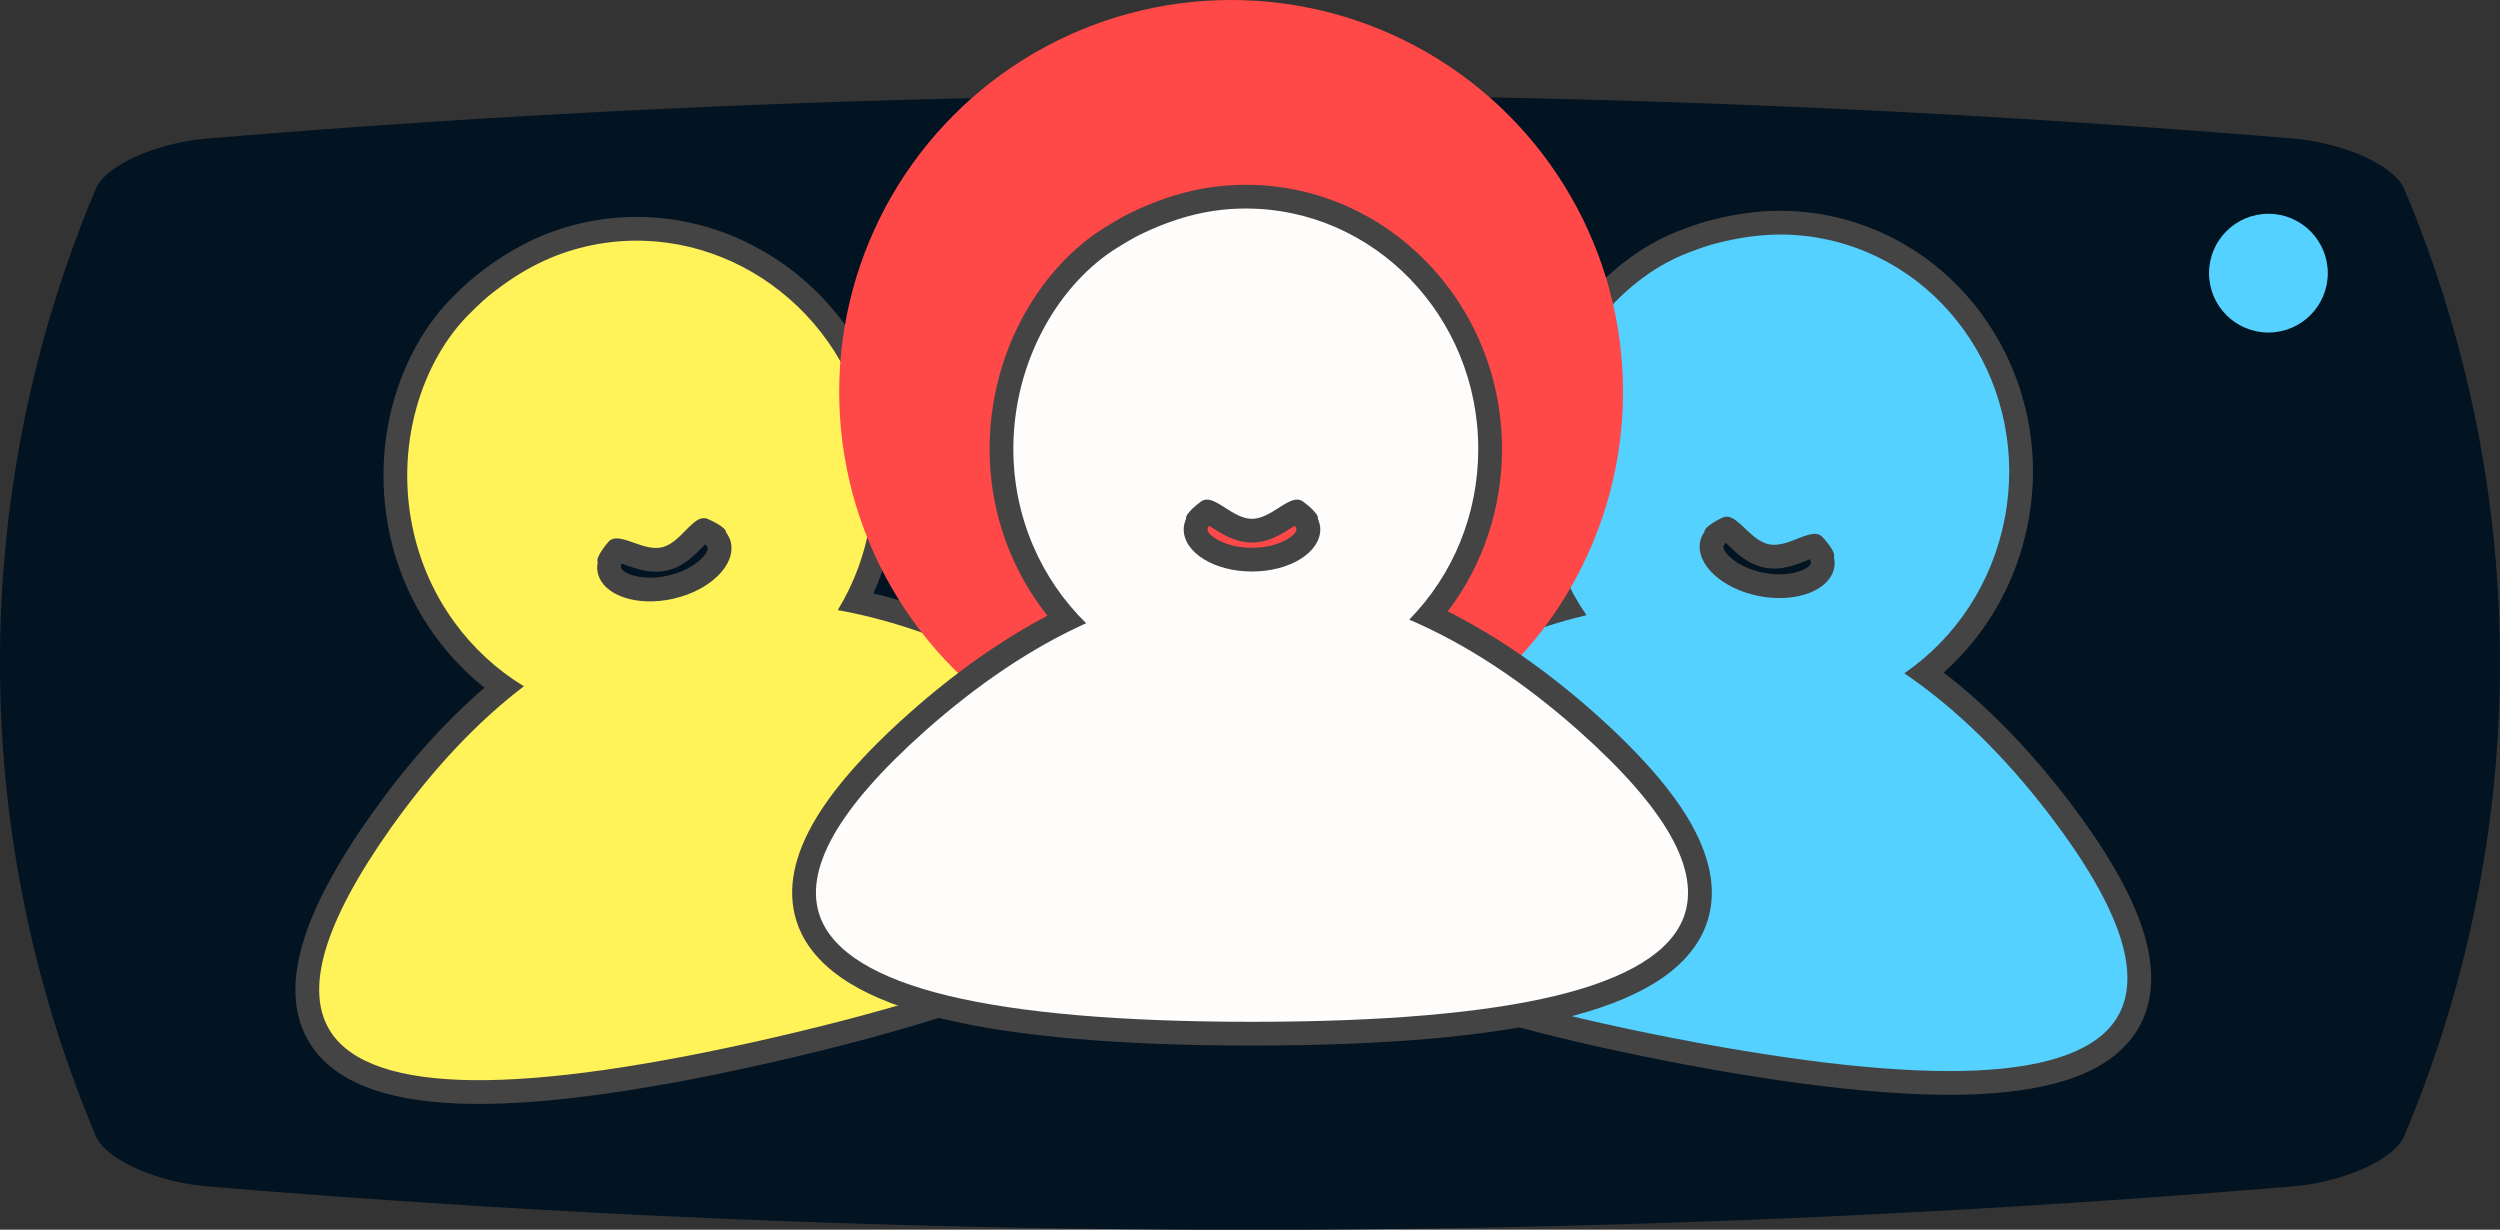
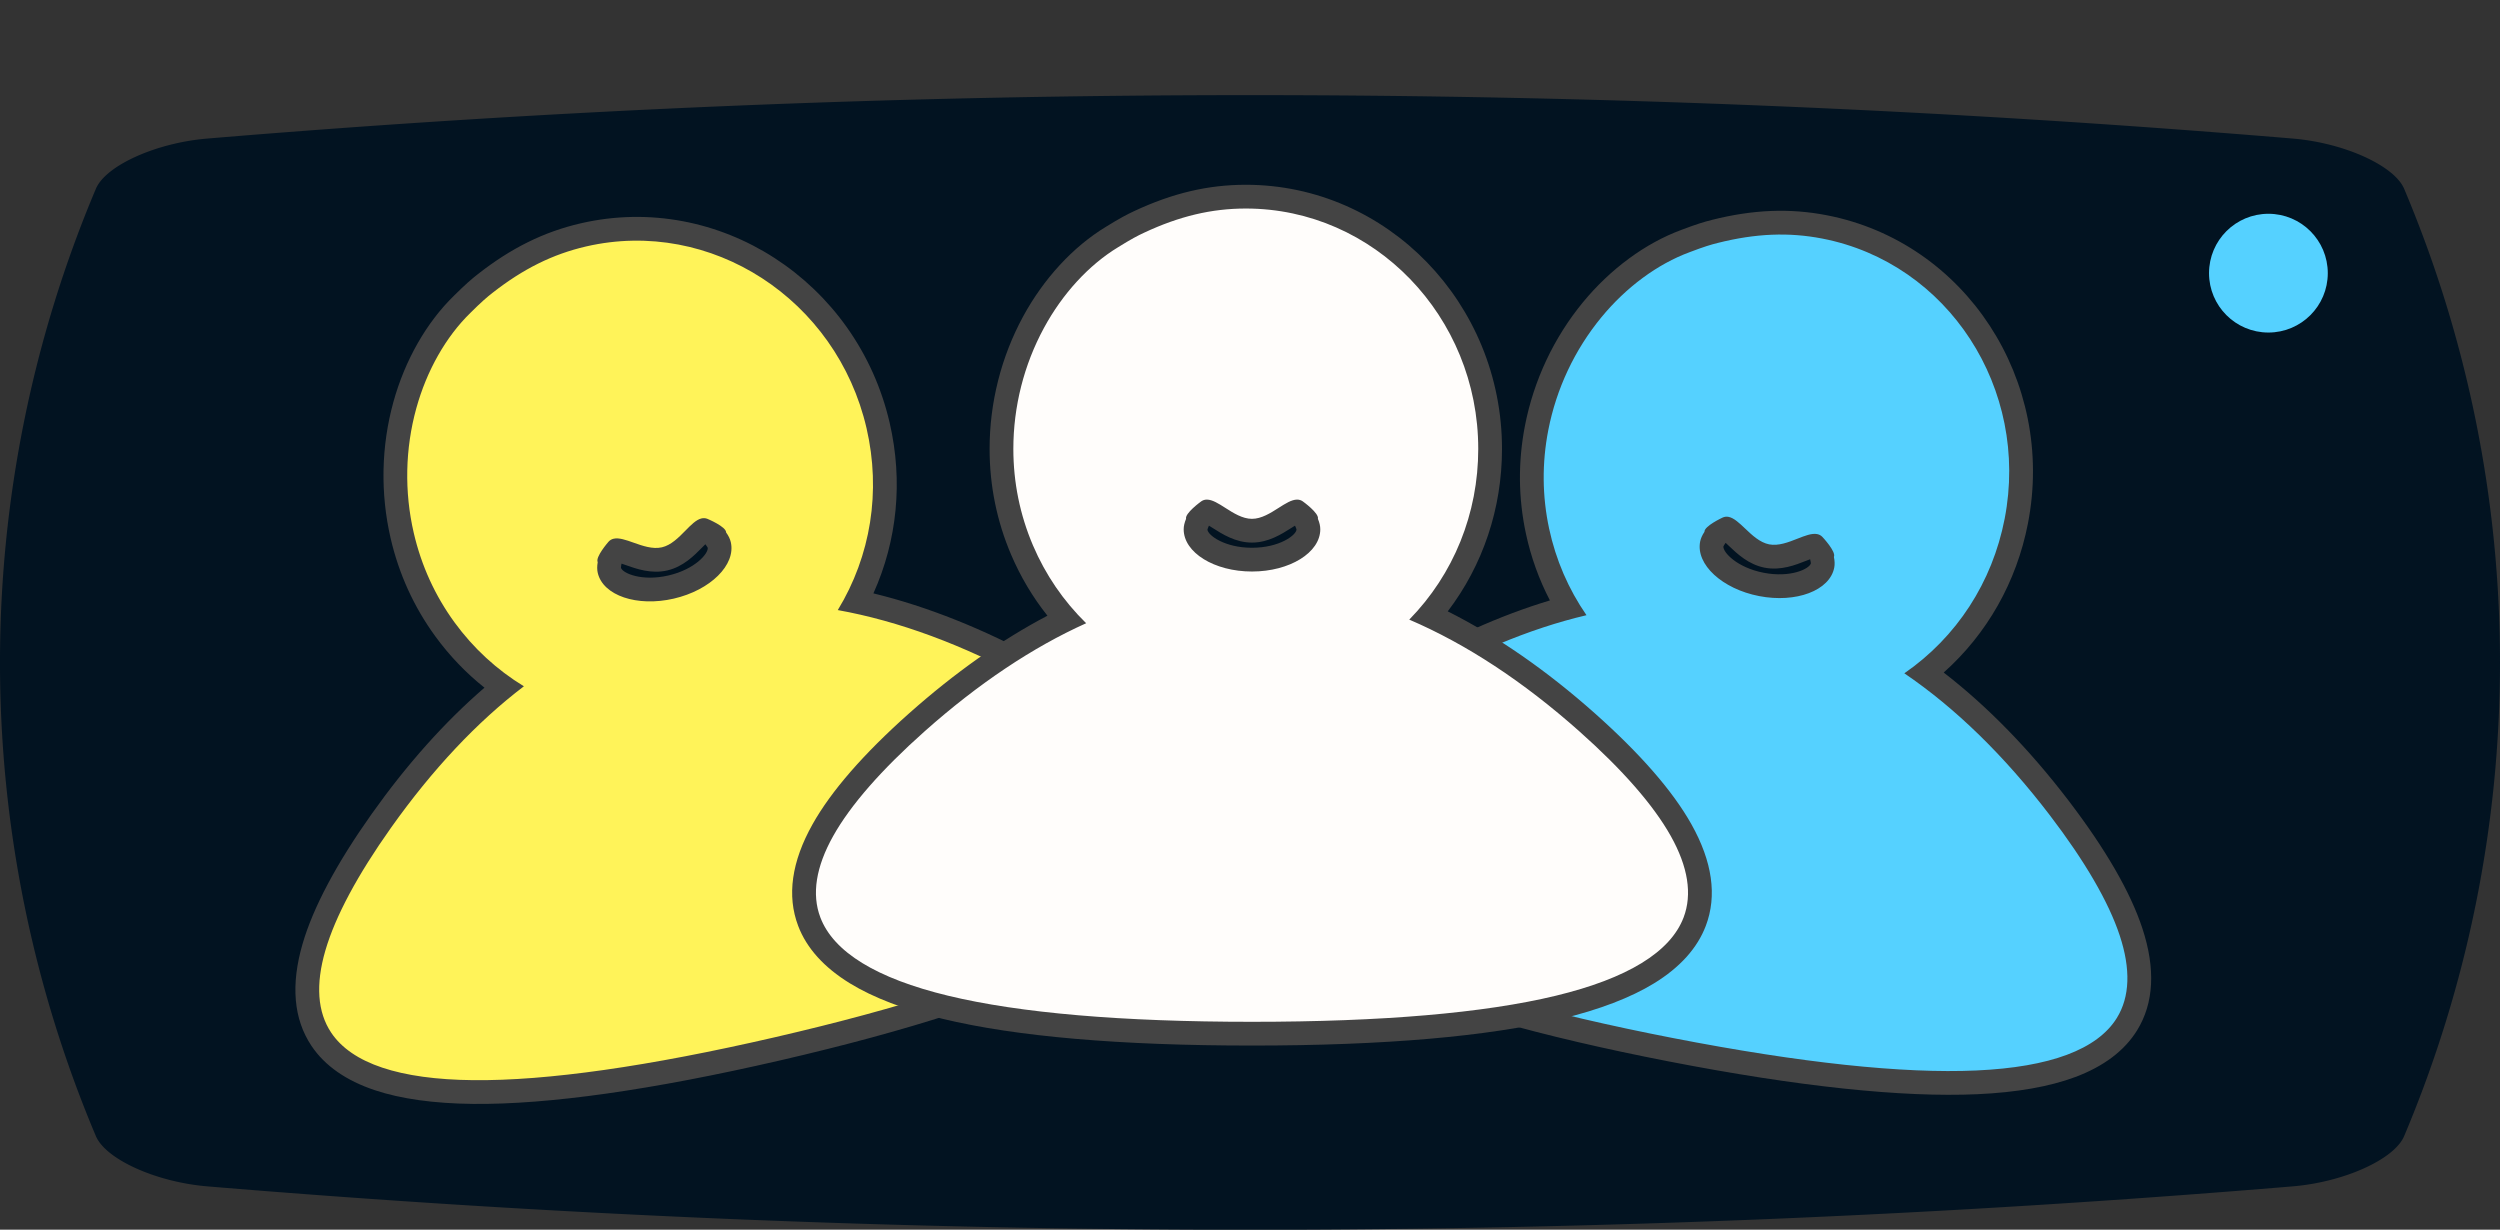
<svg xmlns="http://www.w3.org/2000/svg" width="105.25" height="51.769" viewBox="0 0 105.25 51.769">
  <rect x="0" y="0" width="105.25" height="51.769" fill="#333333" stroke="none" />
  <g id="Group_490" data-name="Group 490" transform="translate(-1402 -2769)">
    <g id="Group_489" data-name="Group 489" transform="translate(-52.67 -1571)">
      <g id="Group_488" data-name="Group 488">
        <path id="Path_605" data-name="Path 605" d="M458.938,199.3c-.4.983-2.523,1.944-4.686,2.128a528.149,528.149,0,0,1-87.817,0c-2.163-.184-4.282-1.145-4.686-2.128a51.268,51.268,0,0,1,0-39.856c.4-.983,2.523-1.944,4.686-2.127a527.918,527.918,0,0,1,87.817,0c2.163.183,4.282,1.144,4.686,2.127A51.289,51.289,0,0,1,458.938,199.3Z" transform="translate(1096.952 4188.517)" fill="#021321" />
        <g id="Subtraction_3" data-name="Subtraction 3" transform="matrix(0.974, -0.225, 0.225, 0.974, -3268.701, 6413.9)" fill="#fff359">
          <path d="M 5092.708 -907.482 C 5087.194 -907.482 5082.851 -907.856 5079.798 -908.594 C 5076.613 -909.364 5074.686 -910.577 5074.07 -912.198 C 5073.644 -913.319 5073.837 -914.615 5074.643 -916.052 C 5075.4 -917.402 5076.734 -918.93 5078.606 -920.595 C 5080.681 -922.438 5082.79 -923.891 5084.885 -924.919 C 5084.112 -925.784 5083.489 -926.765 5083.028 -927.843 C 5082.453 -929.19 5082.162 -930.623 5082.162 -932.103 C 5082.162 -933.961 5082.627 -935.804 5083.509 -937.431 C 5084.335 -938.953 5085.508 -940.228 5086.813 -941.02 C 5087.379 -941.372 5087.672 -941.525 5087.96 -941.659 C 5089.507 -942.383 5090.934 -942.721 5092.449 -942.721 C 5098.12 -942.721 5102.734 -937.958 5102.734 -932.103 C 5102.734 -929.491 5101.827 -927.026 5100.166 -925.087 C 5102.396 -924.043 5104.629 -922.534 5106.811 -920.595 C 5108.683 -918.93 5110.017 -917.402 5110.774 -916.052 C 5111.58 -914.615 5111.773 -913.319 5111.347 -912.198 C 5110.731 -910.577 5108.804 -909.364 5105.619 -908.594 C 5102.566 -907.856 5098.223 -907.482 5092.708 -907.482 Z M 5090.454 -929.129 L 5090.457 -929.118 L 5090.396 -928.969 C 5090.354 -928.864 5090.333 -928.781 5090.333 -928.716 C 5090.333 -928.112 5091.308 -927.439 5092.708 -927.439 C 5094.109 -927.439 5095.084 -928.112 5095.084 -928.716 C 5095.084 -928.785 5095.064 -928.866 5095.024 -928.963 L 5094.958 -929.118 L 5094.962 -929.133 C 5094.882 -929.223 5094.729 -929.359 5094.586 -929.464 C 5094.48 -929.44 5094.244 -929.289 5094.099 -929.196 C 5093.722 -928.956 5093.253 -928.657 5092.708 -928.657 C 5092.163 -928.657 5091.694 -928.956 5091.318 -929.196 C 5091.173 -929.289 5090.938 -929.438 5090.832 -929.464 C 5090.688 -929.356 5090.534 -929.219 5090.454 -929.129 Z" stroke="none" />
          <path d="M 5092.708 -907.982 C 5098.183 -907.982 5102.487 -908.351 5105.501 -909.08 C 5108.516 -909.809 5110.326 -910.918 5110.88 -912.376 C 5111.25 -913.351 5111.068 -914.506 5110.338 -915.807 C 5109.608 -917.108 5108.31 -918.593 5106.479 -920.221 C 5104.129 -922.309 5101.724 -923.889 5099.33 -924.914 C 5101.203 -926.828 5102.234 -929.381 5102.234 -932.103 C 5102.234 -937.682 5097.845 -942.221 5092.449 -942.221 C 5091.01 -942.221 5089.65 -941.898 5088.171 -941.205 C 5087.898 -941.079 5087.62 -940.933 5087.075 -940.594 C 5085.843 -939.847 5084.733 -938.639 5083.949 -937.192 C 5083.107 -935.639 5082.662 -933.879 5082.662 -932.103 C 5082.662 -930.691 5082.94 -929.324 5083.488 -928.039 C 5084.016 -926.803 5084.769 -925.7 5085.727 -924.762 C 5083.469 -923.746 5081.185 -922.218 5078.938 -920.221 C 5077.107 -918.593 5075.809 -917.108 5075.079 -915.807 C 5074.349 -914.506 5074.167 -913.351 5074.537 -912.376 C 5075.091 -910.918 5076.901 -909.809 5079.916 -909.08 C 5082.93 -908.351 5087.234 -907.982 5092.708 -907.982 M 5090.81 -929.967 C 5091.039 -929.967 5091.305 -929.798 5091.587 -929.618 C 5091.925 -929.402 5092.309 -929.157 5092.708 -929.157 C 5093.107 -929.157 5093.491 -929.402 5093.83 -929.618 C 5094.111 -929.797 5094.377 -929.967 5094.607 -929.967 C 5094.696 -929.967 5094.774 -929.943 5094.846 -929.893 C 5094.853 -929.888 5095.544 -929.394 5095.484 -929.157 C 5095.552 -928.997 5095.584 -928.853 5095.584 -928.716 C 5095.584 -927.736 5094.294 -926.939 5092.708 -926.939 C 5091.123 -926.939 5089.833 -927.736 5089.833 -928.716 C 5089.833 -928.848 5089.864 -928.989 5089.933 -929.157 C 5089.877 -929.388 5090.543 -929.872 5090.572 -929.893 C 5090.644 -929.943 5090.721 -929.967 5090.81 -929.967 M 5092.708 -906.982 C 5087.155 -906.982 5082.771 -907.361 5079.681 -908.108 C 5078.079 -908.496 5076.767 -908.998 5075.781 -909.602 C 5074.692 -910.27 5073.958 -911.083 5073.603 -912.02 C 5073.122 -913.286 5073.325 -914.724 5074.207 -916.296 C 5074.991 -917.695 5076.36 -919.267 5078.274 -920.969 C 5080.195 -922.676 5082.148 -924.054 5084.097 -925.079 C 5083.477 -925.859 5082.965 -926.718 5082.569 -927.646 C 5081.967 -929.056 5081.662 -930.555 5081.662 -932.103 C 5081.662 -934.044 5082.148 -935.969 5083.069 -937.669 C 5083.937 -939.268 5085.173 -940.609 5086.552 -941.447 C 5087.138 -941.81 5087.445 -941.971 5087.75 -942.113 C 5089.364 -942.868 5090.858 -943.221 5092.449 -943.221 C 5098.396 -943.221 5103.234 -938.233 5103.234 -932.103 C 5103.234 -929.59 5102.431 -927.207 5100.95 -925.262 C 5103.033 -924.215 5105.111 -922.775 5107.143 -920.969 C 5109.057 -919.267 5110.426 -917.695 5111.21 -916.296 C 5112.092 -914.724 5112.295 -913.286 5111.814 -912.021 C 5111.458 -911.083 5110.725 -910.27 5109.636 -909.602 C 5108.65 -908.998 5107.338 -908.496 5105.736 -908.108 C 5102.646 -907.361 5098.262 -906.982 5092.708 -906.982 Z M 5090.833 -928.705 C 5090.853 -928.463 5091.558 -927.939 5092.708 -927.939 C 5093.863 -927.939 5094.569 -928.467 5094.584 -928.708 C 5094.583 -928.716 5094.577 -928.736 5094.563 -928.769 L 5094.521 -928.87 C 5094.52 -928.87 5094.52 -928.87 5094.52 -928.87 C 5094.467 -928.838 5094.413 -928.803 5094.367 -928.775 C 5093.958 -928.514 5093.399 -928.157 5092.708 -928.157 C 5092.017 -928.157 5091.458 -928.514 5091.049 -928.775 C 5091.004 -928.803 5090.952 -928.837 5090.899 -928.869 C 5090.897 -928.867 5090.895 -928.865 5090.893 -928.863 L 5090.859 -928.782 C 5090.843 -928.74 5090.835 -928.716 5090.833 -928.705 Z" stroke="none" fill="#444" />
        </g>
        <g id="Subtraction_1" data-name="Subtraction 1" transform="translate(-3647.28 4303.269) rotate(11)" fill="#55d1ff">
          <path d="M 5092.708 -907.482 C 5087.194 -907.482 5082.851 -907.856 5079.798 -908.594 C 5076.613 -909.364 5074.686 -910.577 5074.07 -912.198 C 5073.644 -913.319 5073.837 -914.615 5074.643 -916.052 C 5075.4 -917.402 5076.734 -918.93 5078.606 -920.595 C 5080.681 -922.438 5082.79 -923.891 5084.885 -924.919 C 5084.112 -925.784 5083.489 -926.765 5083.028 -927.843 C 5082.453 -929.19 5082.162 -930.623 5082.162 -932.103 C 5082.162 -933.961 5082.627 -935.804 5083.509 -937.431 C 5084.335 -938.953 5085.508 -940.228 5086.813 -941.02 C 5087.379 -941.372 5087.672 -941.525 5087.96 -941.659 C 5089.507 -942.383 5090.934 -942.721 5092.449 -942.721 C 5098.12 -942.721 5102.734 -937.958 5102.734 -932.103 C 5102.734 -929.491 5101.827 -927.026 5100.166 -925.087 C 5102.396 -924.043 5104.629 -922.534 5106.811 -920.595 C 5108.683 -918.93 5110.017 -917.402 5110.774 -916.052 C 5111.58 -914.615 5111.773 -913.319 5111.347 -912.198 C 5110.731 -910.577 5108.804 -909.364 5105.619 -908.594 C 5102.566 -907.856 5098.223 -907.482 5092.708 -907.482 Z M 5090.454 -929.129 L 5090.457 -929.118 L 5090.396 -928.969 C 5090.354 -928.864 5090.333 -928.781 5090.333 -928.716 C 5090.333 -928.112 5091.308 -927.439 5092.708 -927.439 C 5094.109 -927.439 5095.084 -928.112 5095.084 -928.716 C 5095.084 -928.785 5095.064 -928.866 5095.024 -928.963 L 5094.958 -929.118 L 5094.962 -929.133 C 5094.882 -929.223 5094.729 -929.359 5094.586 -929.464 C 5094.48 -929.44 5094.244 -929.289 5094.099 -929.196 C 5093.722 -928.956 5093.253 -928.657 5092.708 -928.657 C 5092.163 -928.657 5091.694 -928.956 5091.318 -929.196 C 5091.173 -929.289 5090.938 -929.438 5090.832 -929.464 C 5090.688 -929.356 5090.534 -929.219 5090.454 -929.129 Z" stroke="none" />
-           <path d="M 5092.708 -907.982 C 5098.183 -907.982 5102.487 -908.351 5105.501 -909.08 C 5108.516 -909.809 5110.326 -910.918 5110.88 -912.376 C 5111.25 -913.351 5111.068 -914.506 5110.338 -915.807 C 5109.608 -917.108 5108.31 -918.593 5106.479 -920.221 C 5104.129 -922.309 5101.724 -923.889 5099.33 -924.914 C 5101.203 -926.828 5102.234 -929.381 5102.234 -932.103 C 5102.234 -937.682 5097.845 -942.221 5092.449 -942.221 C 5091.01 -942.221 5089.65 -941.898 5088.171 -941.205 C 5087.898 -941.079 5087.62 -940.933 5087.075 -940.594 C 5085.843 -939.847 5084.733 -938.639 5083.949 -937.192 C 5083.107 -935.639 5082.662 -933.879 5082.662 -932.103 C 5082.662 -930.691 5082.94 -929.324 5083.488 -928.039 C 5084.016 -926.803 5084.769 -925.7 5085.727 -924.762 C 5083.469 -923.746 5081.185 -922.218 5078.938 -920.221 C 5077.107 -918.593 5075.809 -917.108 5075.079 -915.807 C 5074.349 -914.506 5074.167 -913.351 5074.537 -912.376 C 5075.091 -910.918 5076.901 -909.809 5079.916 -909.08 C 5082.93 -908.351 5087.234 -907.982 5092.708 -907.982 M 5090.81 -929.967 C 5091.039 -929.967 5091.305 -929.798 5091.587 -929.618 C 5091.925 -929.402 5092.309 -929.157 5092.708 -929.157 C 5093.107 -929.157 5093.491 -929.402 5093.83 -929.618 C 5094.111 -929.797 5094.377 -929.967 5094.607 -929.967 C 5094.696 -929.967 5094.774 -929.943 5094.846 -929.893 C 5094.853 -929.888 5095.544 -929.394 5095.484 -929.157 C 5095.552 -928.997 5095.584 -928.853 5095.584 -928.716 C 5095.584 -927.736 5094.294 -926.939 5092.708 -926.939 C 5091.123 -926.939 5089.833 -927.736 5089.833 -928.716 C 5089.833 -928.848 5089.864 -928.989 5089.933 -929.157 C 5089.877 -929.388 5090.543 -929.872 5090.572 -929.893 C 5090.644 -929.943 5090.721 -929.967 5090.81 -929.967 M 5092.708 -906.982 C 5087.155 -906.982 5082.771 -907.361 5079.681 -908.108 C 5078.079 -908.496 5076.767 -908.998 5075.781 -909.602 C 5074.692 -910.27 5073.958 -911.083 5073.603 -912.02 C 5073.122 -913.286 5073.325 -914.724 5074.207 -916.296 C 5074.991 -917.695 5076.36 -919.267 5078.274 -920.969 C 5080.195 -922.676 5082.148 -924.054 5084.097 -925.079 C 5083.477 -925.859 5082.965 -926.718 5082.569 -927.646 C 5081.967 -929.056 5081.662 -930.555 5081.662 -932.103 C 5081.662 -934.044 5082.148 -935.969 5083.069 -937.669 C 5083.937 -939.268 5085.173 -940.609 5086.552 -941.447 C 5087.138 -941.81 5087.445 -941.971 5087.75 -942.113 C 5089.364 -942.868 5090.858 -943.221 5092.449 -943.221 C 5098.396 -943.221 5103.234 -938.233 5103.234 -932.103 C 5103.234 -929.59 5102.431 -927.207 5100.95 -925.262 C 5103.033 -924.215 5105.111 -922.775 5107.143 -920.969 C 5109.057 -919.267 5110.426 -917.695 5111.21 -916.296 C 5112.092 -914.724 5112.295 -913.286 5111.814 -912.021 C 5111.458 -911.083 5110.725 -910.27 5109.636 -909.602 C 5108.65 -908.998 5107.338 -908.496 5105.736 -908.108 C 5102.646 -907.361 5098.262 -906.982 5092.708 -906.982 Z M 5090.833 -928.705 C 5090.853 -928.463 5091.558 -927.939 5092.708 -927.939 C 5093.863 -927.939 5094.569 -928.467 5094.584 -928.708 C 5094.583 -928.716 5094.577 -928.736 5094.563 -928.769 L 5094.521 -928.87 C 5094.52 -928.87 5094.52 -928.87 5094.52 -928.87 C 5094.467 -928.838 5094.413 -928.803 5094.367 -928.775 C 5093.958 -928.514 5093.399 -928.157 5092.708 -928.157 C 5092.017 -928.157 5091.458 -928.514 5091.049 -928.775 C 5091.004 -928.803 5090.952 -928.837 5090.899 -928.869 C 5090.897 -928.867 5090.895 -928.865 5090.893 -928.863 L 5090.859 -928.782 C 5090.843 -928.74 5090.835 -928.716 5090.833 -928.705 Z" stroke="none" fill="#444" />
+           <path d="M 5092.708 -907.982 C 5098.183 -907.982 5102.487 -908.351 5105.501 -909.08 C 5108.516 -909.809 5110.326 -910.918 5110.88 -912.376 C 5111.25 -913.351 5111.068 -914.506 5110.338 -915.807 C 5109.608 -917.108 5108.31 -918.593 5106.479 -920.221 C 5104.129 -922.309 5101.724 -923.889 5099.33 -924.914 C 5101.203 -926.828 5102.234 -929.381 5102.234 -932.103 C 5102.234 -937.682 5097.845 -942.221 5092.449 -942.221 C 5091.01 -942.221 5089.65 -941.898 5088.171 -941.205 C 5087.898 -941.079 5087.62 -940.933 5087.075 -940.594 C 5085.843 -939.847 5084.733 -938.639 5083.949 -937.192 C 5083.107 -935.639 5082.662 -933.879 5082.662 -932.103 C 5082.662 -930.691 5082.94 -929.324 5083.488 -928.039 C 5084.016 -926.803 5084.769 -925.7 5085.727 -924.762 C 5083.469 -923.746 5081.185 -922.218 5078.938 -920.221 C 5077.107 -918.593 5075.809 -917.108 5075.079 -915.807 C 5075.091 -910.918 5076.901 -909.809 5079.916 -909.08 C 5082.93 -908.351 5087.234 -907.982 5092.708 -907.982 M 5090.81 -929.967 C 5091.039 -929.967 5091.305 -929.798 5091.587 -929.618 C 5091.925 -929.402 5092.309 -929.157 5092.708 -929.157 C 5093.107 -929.157 5093.491 -929.402 5093.83 -929.618 C 5094.111 -929.797 5094.377 -929.967 5094.607 -929.967 C 5094.696 -929.967 5094.774 -929.943 5094.846 -929.893 C 5094.853 -929.888 5095.544 -929.394 5095.484 -929.157 C 5095.552 -928.997 5095.584 -928.853 5095.584 -928.716 C 5095.584 -927.736 5094.294 -926.939 5092.708 -926.939 C 5091.123 -926.939 5089.833 -927.736 5089.833 -928.716 C 5089.833 -928.848 5089.864 -928.989 5089.933 -929.157 C 5089.877 -929.388 5090.543 -929.872 5090.572 -929.893 C 5090.644 -929.943 5090.721 -929.967 5090.81 -929.967 M 5092.708 -906.982 C 5087.155 -906.982 5082.771 -907.361 5079.681 -908.108 C 5078.079 -908.496 5076.767 -908.998 5075.781 -909.602 C 5074.692 -910.27 5073.958 -911.083 5073.603 -912.02 C 5073.122 -913.286 5073.325 -914.724 5074.207 -916.296 C 5074.991 -917.695 5076.36 -919.267 5078.274 -920.969 C 5080.195 -922.676 5082.148 -924.054 5084.097 -925.079 C 5083.477 -925.859 5082.965 -926.718 5082.569 -927.646 C 5081.967 -929.056 5081.662 -930.555 5081.662 -932.103 C 5081.662 -934.044 5082.148 -935.969 5083.069 -937.669 C 5083.937 -939.268 5085.173 -940.609 5086.552 -941.447 C 5087.138 -941.81 5087.445 -941.971 5087.75 -942.113 C 5089.364 -942.868 5090.858 -943.221 5092.449 -943.221 C 5098.396 -943.221 5103.234 -938.233 5103.234 -932.103 C 5103.234 -929.59 5102.431 -927.207 5100.95 -925.262 C 5103.033 -924.215 5105.111 -922.775 5107.143 -920.969 C 5109.057 -919.267 5110.426 -917.695 5111.21 -916.296 C 5112.092 -914.724 5112.295 -913.286 5111.814 -912.021 C 5111.458 -911.083 5110.725 -910.27 5109.636 -909.602 C 5108.65 -908.998 5107.338 -908.496 5105.736 -908.108 C 5102.646 -907.361 5098.262 -906.982 5092.708 -906.982 Z M 5090.833 -928.705 C 5090.853 -928.463 5091.558 -927.939 5092.708 -927.939 C 5093.863 -927.939 5094.569 -928.467 5094.584 -928.708 C 5094.583 -928.716 5094.577 -928.736 5094.563 -928.769 L 5094.521 -928.87 C 5094.52 -928.87 5094.52 -928.87 5094.52 -928.87 C 5094.467 -928.838 5094.413 -928.803 5094.367 -928.775 C 5093.958 -928.514 5093.399 -928.157 5092.708 -928.157 C 5092.017 -928.157 5091.458 -928.514 5091.049 -928.775 C 5091.004 -928.803 5090.952 -928.837 5090.899 -928.869 C 5090.897 -928.867 5090.895 -928.865 5090.893 -928.863 L 5090.859 -928.782 C 5090.843 -928.74 5090.835 -928.716 5090.833 -928.705 Z" stroke="none" fill="#444" />
        </g>
-         <circle id="Ellipse_75" data-name="Ellipse 75" cx="16.5" cy="16.5" r="16.5" transform="translate(1490 4340)" fill="#ff4848" />
        <g id="Subtraction_2" data-name="Subtraction 2" transform="translate(-3585.33 5291)" fill="#fffdfb">
          <path d="M 5092.708 -907.482 C 5087.194 -907.482 5082.851 -907.856 5079.798 -908.594 C 5076.613 -909.364 5074.686 -910.577 5074.07 -912.198 C 5073.644 -913.319 5073.837 -914.615 5074.643 -916.052 C 5075.4 -917.402 5076.734 -918.93 5078.606 -920.595 C 5080.681 -922.438 5082.79 -923.891 5084.885 -924.919 C 5084.112 -925.784 5083.489 -926.765 5083.028 -927.843 C 5082.453 -929.19 5082.162 -930.623 5082.162 -932.103 C 5082.162 -933.961 5082.627 -935.804 5083.509 -937.431 C 5084.335 -938.953 5085.508 -940.228 5086.813 -941.02 C 5087.379 -941.372 5087.672 -941.525 5087.96 -941.659 C 5089.507 -942.383 5090.934 -942.721 5092.449 -942.721 C 5098.12 -942.721 5102.734 -937.958 5102.734 -932.103 C 5102.734 -929.491 5101.827 -927.026 5100.166 -925.087 C 5102.396 -924.043 5104.629 -922.534 5106.811 -920.595 C 5108.683 -918.93 5110.017 -917.402 5110.774 -916.052 C 5111.58 -914.615 5111.773 -913.319 5111.347 -912.198 C 5110.731 -910.577 5108.804 -909.364 5105.619 -908.594 C 5102.566 -907.856 5098.223 -907.482 5092.708 -907.482 Z M 5090.454 -929.129 L 5090.457 -929.118 L 5090.396 -928.969 C 5090.354 -928.864 5090.333 -928.781 5090.333 -928.716 C 5090.333 -928.112 5091.308 -927.439 5092.708 -927.439 C 5094.109 -927.439 5095.084 -928.112 5095.084 -928.716 C 5095.084 -928.785 5095.064 -928.866 5095.024 -928.963 L 5094.958 -929.118 L 5094.962 -929.133 C 5094.882 -929.223 5094.729 -929.359 5094.586 -929.464 C 5094.48 -929.44 5094.244 -929.289 5094.099 -929.196 C 5093.722 -928.956 5093.253 -928.657 5092.708 -928.657 C 5092.163 -928.657 5091.694 -928.956 5091.318 -929.196 C 5091.173 -929.289 5090.938 -929.438 5090.832 -929.464 C 5090.688 -929.356 5090.534 -929.219 5090.454 -929.129 Z" stroke="none" />
          <path d="M 5092.708 -907.982 C 5098.183 -907.982 5102.487 -908.351 5105.501 -909.08 C 5108.516 -909.809 5110.326 -910.918 5110.88 -912.376 C 5111.25 -913.351 5111.068 -914.506 5110.338 -915.807 C 5109.608 -917.108 5108.31 -918.593 5106.479 -920.221 C 5104.129 -922.309 5101.724 -923.889 5099.33 -924.914 C 5101.203 -926.828 5102.234 -929.381 5102.234 -932.103 C 5102.234 -937.682 5097.845 -942.221 5092.449 -942.221 C 5091.01 -942.221 5089.65 -941.898 5088.171 -941.205 C 5087.898 -941.079 5087.62 -940.933 5087.075 -940.594 C 5085.843 -939.847 5084.733 -938.639 5083.949 -937.192 C 5083.107 -935.639 5082.662 -933.879 5082.662 -932.103 C 5082.662 -930.691 5082.94 -929.324 5083.488 -928.039 C 5084.016 -926.803 5084.769 -925.7 5085.727 -924.762 C 5083.469 -923.746 5081.185 -922.218 5078.938 -920.221 C 5077.107 -918.593 5075.809 -917.108 5075.079 -915.807 C 5074.349 -914.506 5074.167 -913.351 5074.537 -912.376 C 5075.091 -910.918 5076.901 -909.809 5079.916 -909.08 C 5082.93 -908.351 5087.234 -907.982 5092.708 -907.982 M 5090.81 -929.967 C 5091.039 -929.967 5091.305 -929.798 5091.587 -929.618 C 5091.925 -929.402 5092.309 -929.157 5092.708 -929.157 C 5093.107 -929.157 5093.491 -929.402 5093.83 -929.618 C 5094.111 -929.797 5094.377 -929.967 5094.607 -929.967 C 5094.696 -929.967 5094.774 -929.943 5094.846 -929.893 C 5094.853 -929.888 5095.544 -929.394 5095.484 -929.157 C 5095.552 -928.997 5095.584 -928.853 5095.584 -928.716 C 5095.584 -927.736 5094.294 -926.939 5092.708 -926.939 C 5091.123 -926.939 5089.833 -927.736 5089.833 -928.716 C 5089.833 -928.848 5089.864 -928.989 5089.933 -929.157 C 5089.877 -929.388 5090.543 -929.872 5090.572 -929.893 C 5090.644 -929.943 5090.721 -929.967 5090.81 -929.967 M 5092.708 -906.982 C 5087.155 -906.982 5082.771 -907.361 5079.681 -908.108 C 5078.079 -908.496 5076.767 -908.998 5075.781 -909.602 C 5074.692 -910.27 5073.958 -911.083 5073.603 -912.02 C 5073.122 -913.286 5073.325 -914.724 5074.207 -916.296 C 5074.991 -917.695 5076.36 -919.267 5078.274 -920.969 C 5080.195 -922.676 5082.148 -924.054 5084.097 -925.079 C 5083.477 -925.859 5082.965 -926.718 5082.569 -927.646 C 5081.967 -929.056 5081.662 -930.555 5081.662 -932.103 C 5081.662 -934.044 5082.148 -935.969 5083.069 -937.669 C 5083.937 -939.268 5085.173 -940.609 5086.552 -941.447 C 5087.138 -941.81 5087.445 -941.971 5087.75 -942.113 C 5089.364 -942.868 5090.858 -943.221 5092.449 -943.221 C 5098.396 -943.221 5103.234 -938.233 5103.234 -932.103 C 5103.234 -929.59 5102.431 -927.207 5100.95 -925.262 C 5103.033 -924.215 5105.111 -922.775 5107.143 -920.969 C 5109.057 -919.267 5110.426 -917.695 5111.21 -916.296 C 5112.092 -914.724 5112.295 -913.286 5111.814 -912.021 C 5111.458 -911.083 5110.725 -910.27 5109.636 -909.602 C 5108.65 -908.998 5107.338 -908.496 5105.736 -908.108 C 5102.646 -907.361 5098.262 -906.982 5092.708 -906.982 Z M 5090.833 -928.705 C 5090.853 -928.463 5091.558 -927.939 5092.708 -927.939 C 5093.863 -927.939 5094.569 -928.467 5094.584 -928.708 C 5094.583 -928.716 5094.577 -928.736 5094.563 -928.769 L 5094.521 -928.87 C 5094.52 -928.87 5094.52 -928.87 5094.52 -928.87 C 5094.467 -928.838 5094.413 -928.803 5094.367 -928.775 C 5093.958 -928.514 5093.399 -928.157 5092.708 -928.157 C 5092.017 -928.157 5091.458 -928.514 5091.049 -928.775 C 5091.004 -928.803 5090.952 -928.837 5090.899 -928.869 C 5090.897 -928.867 5090.895 -928.865 5090.893 -928.863 L 5090.859 -928.782 C 5090.843 -928.74 5090.835 -928.716 5090.833 -928.705 Z" stroke="none" fill="#444" />
        </g>
      </g>
    </g>
    <circle id="Ellipse_76" data-name="Ellipse 76" cx="2.5" cy="2.5" r="2.5" transform="translate(1495 2778)" fill="#55d1ff" />
  </g>
</svg>